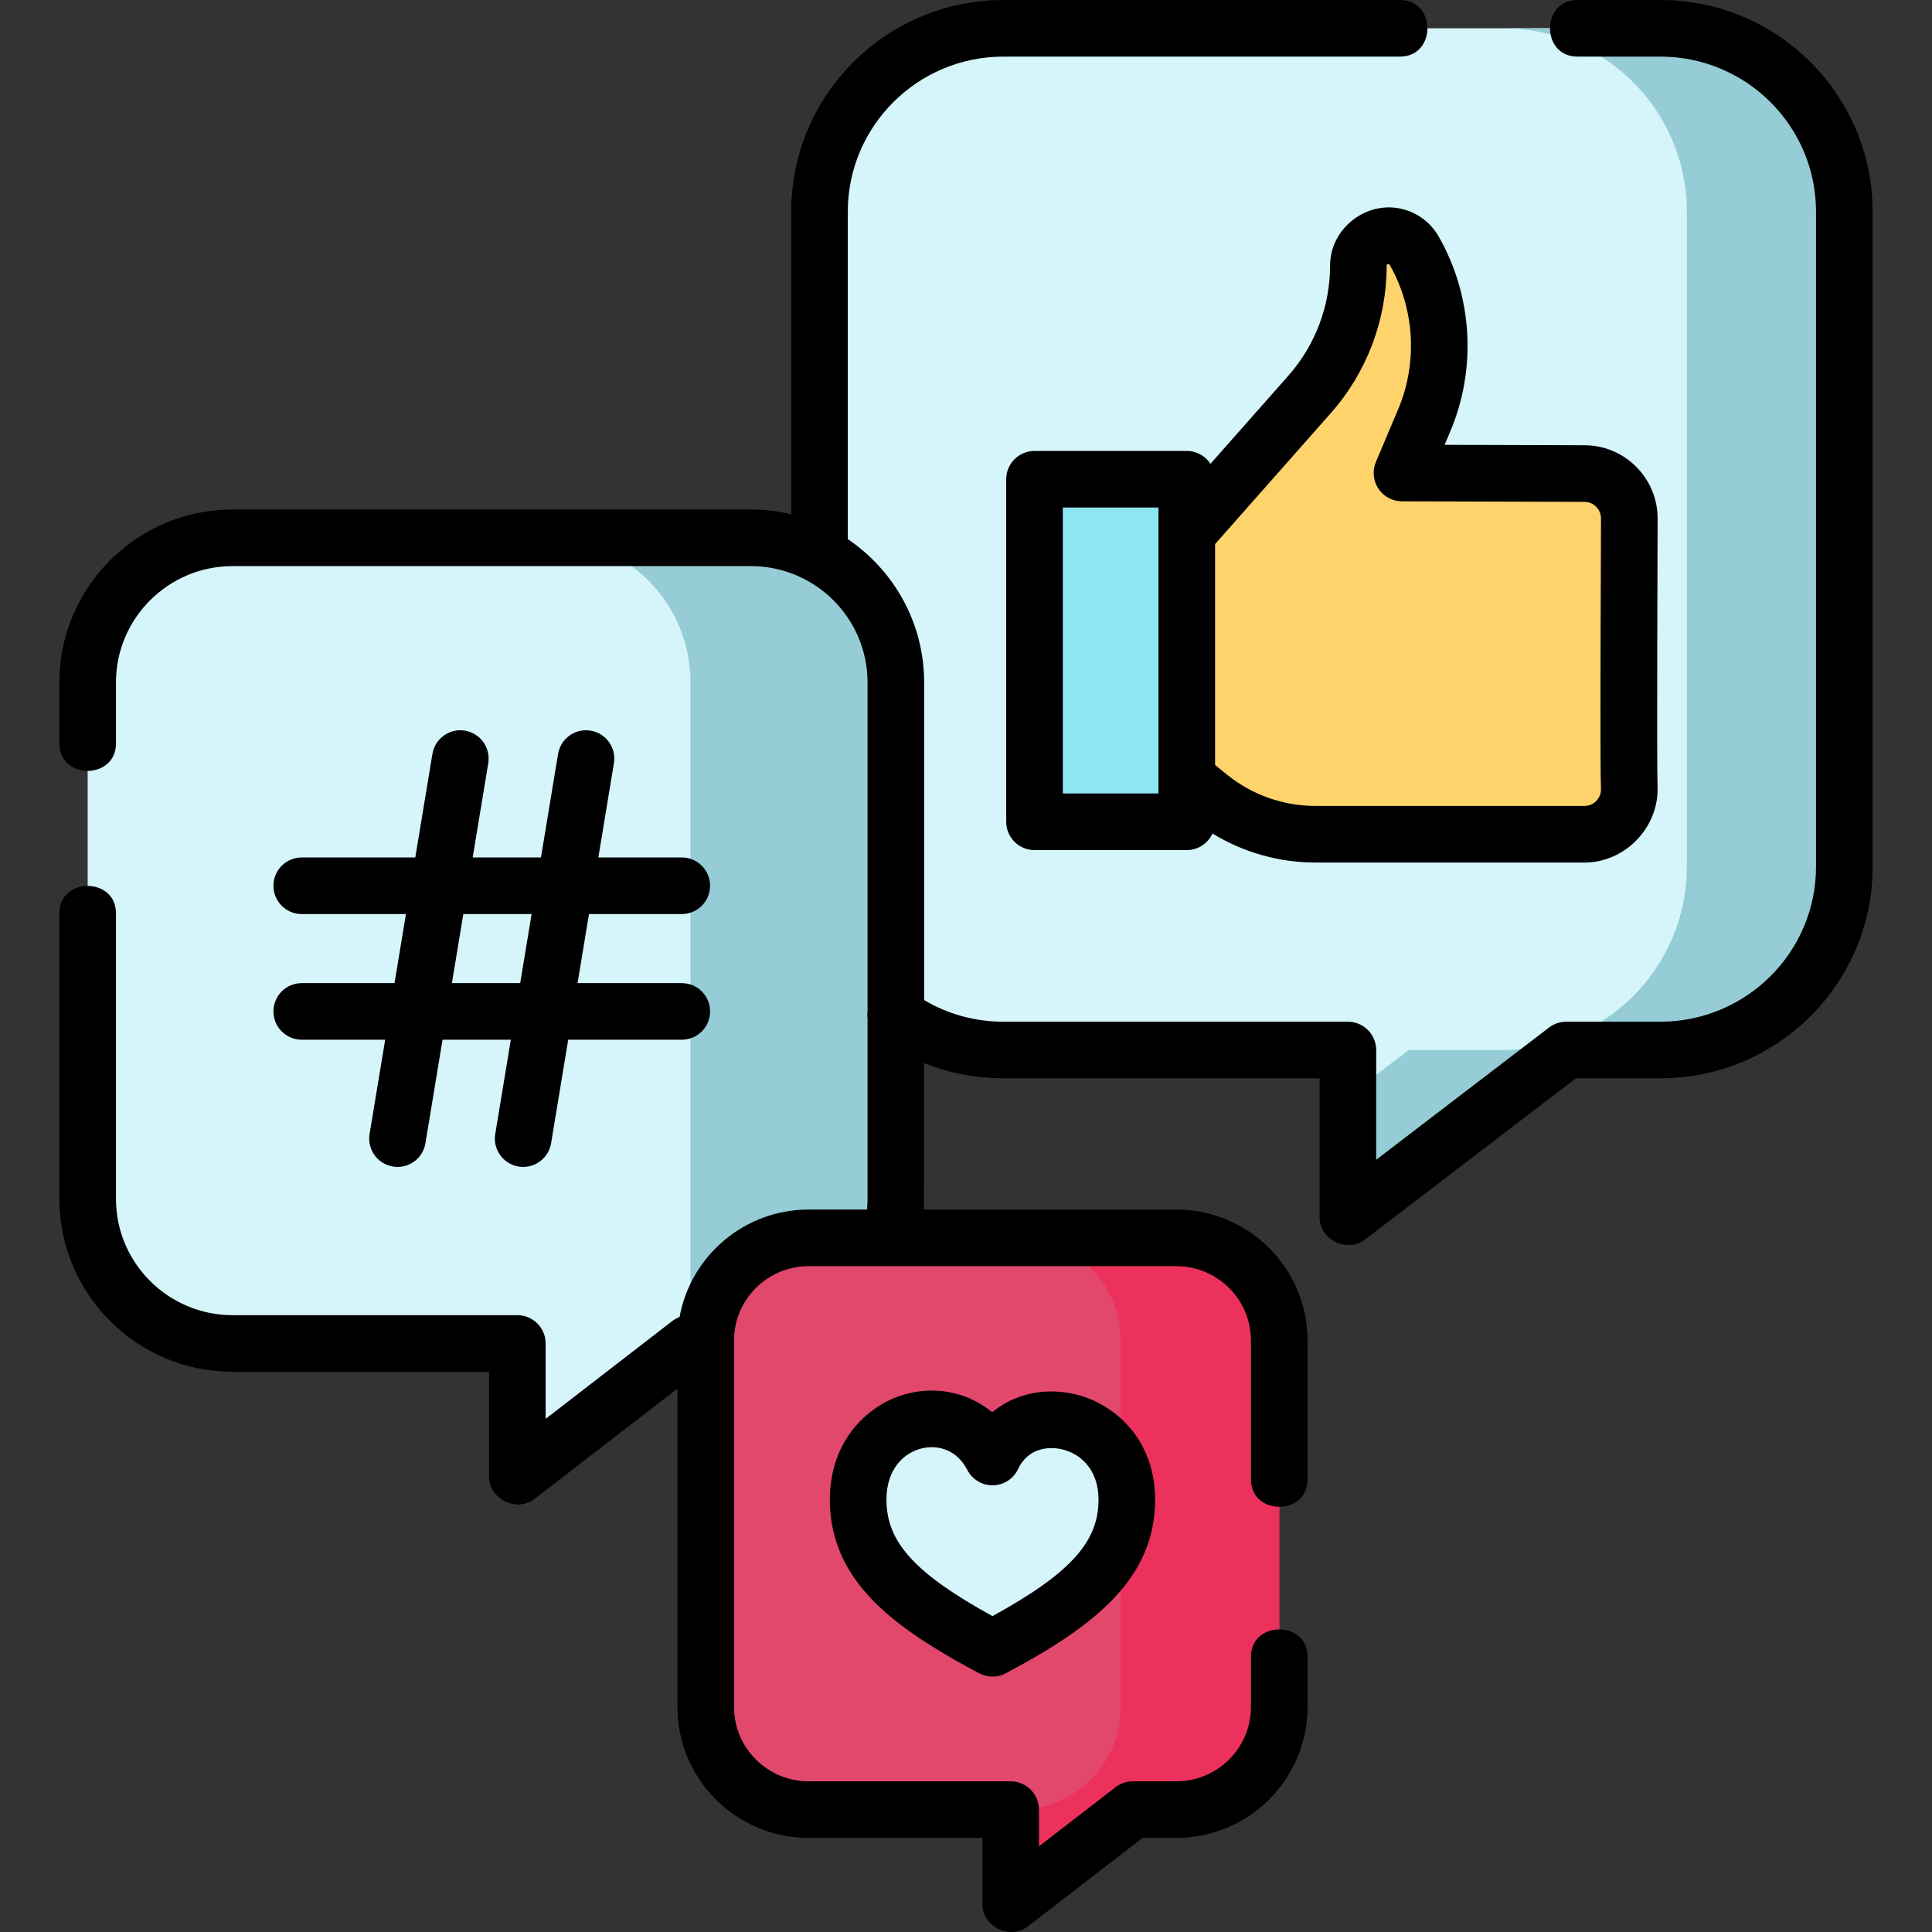
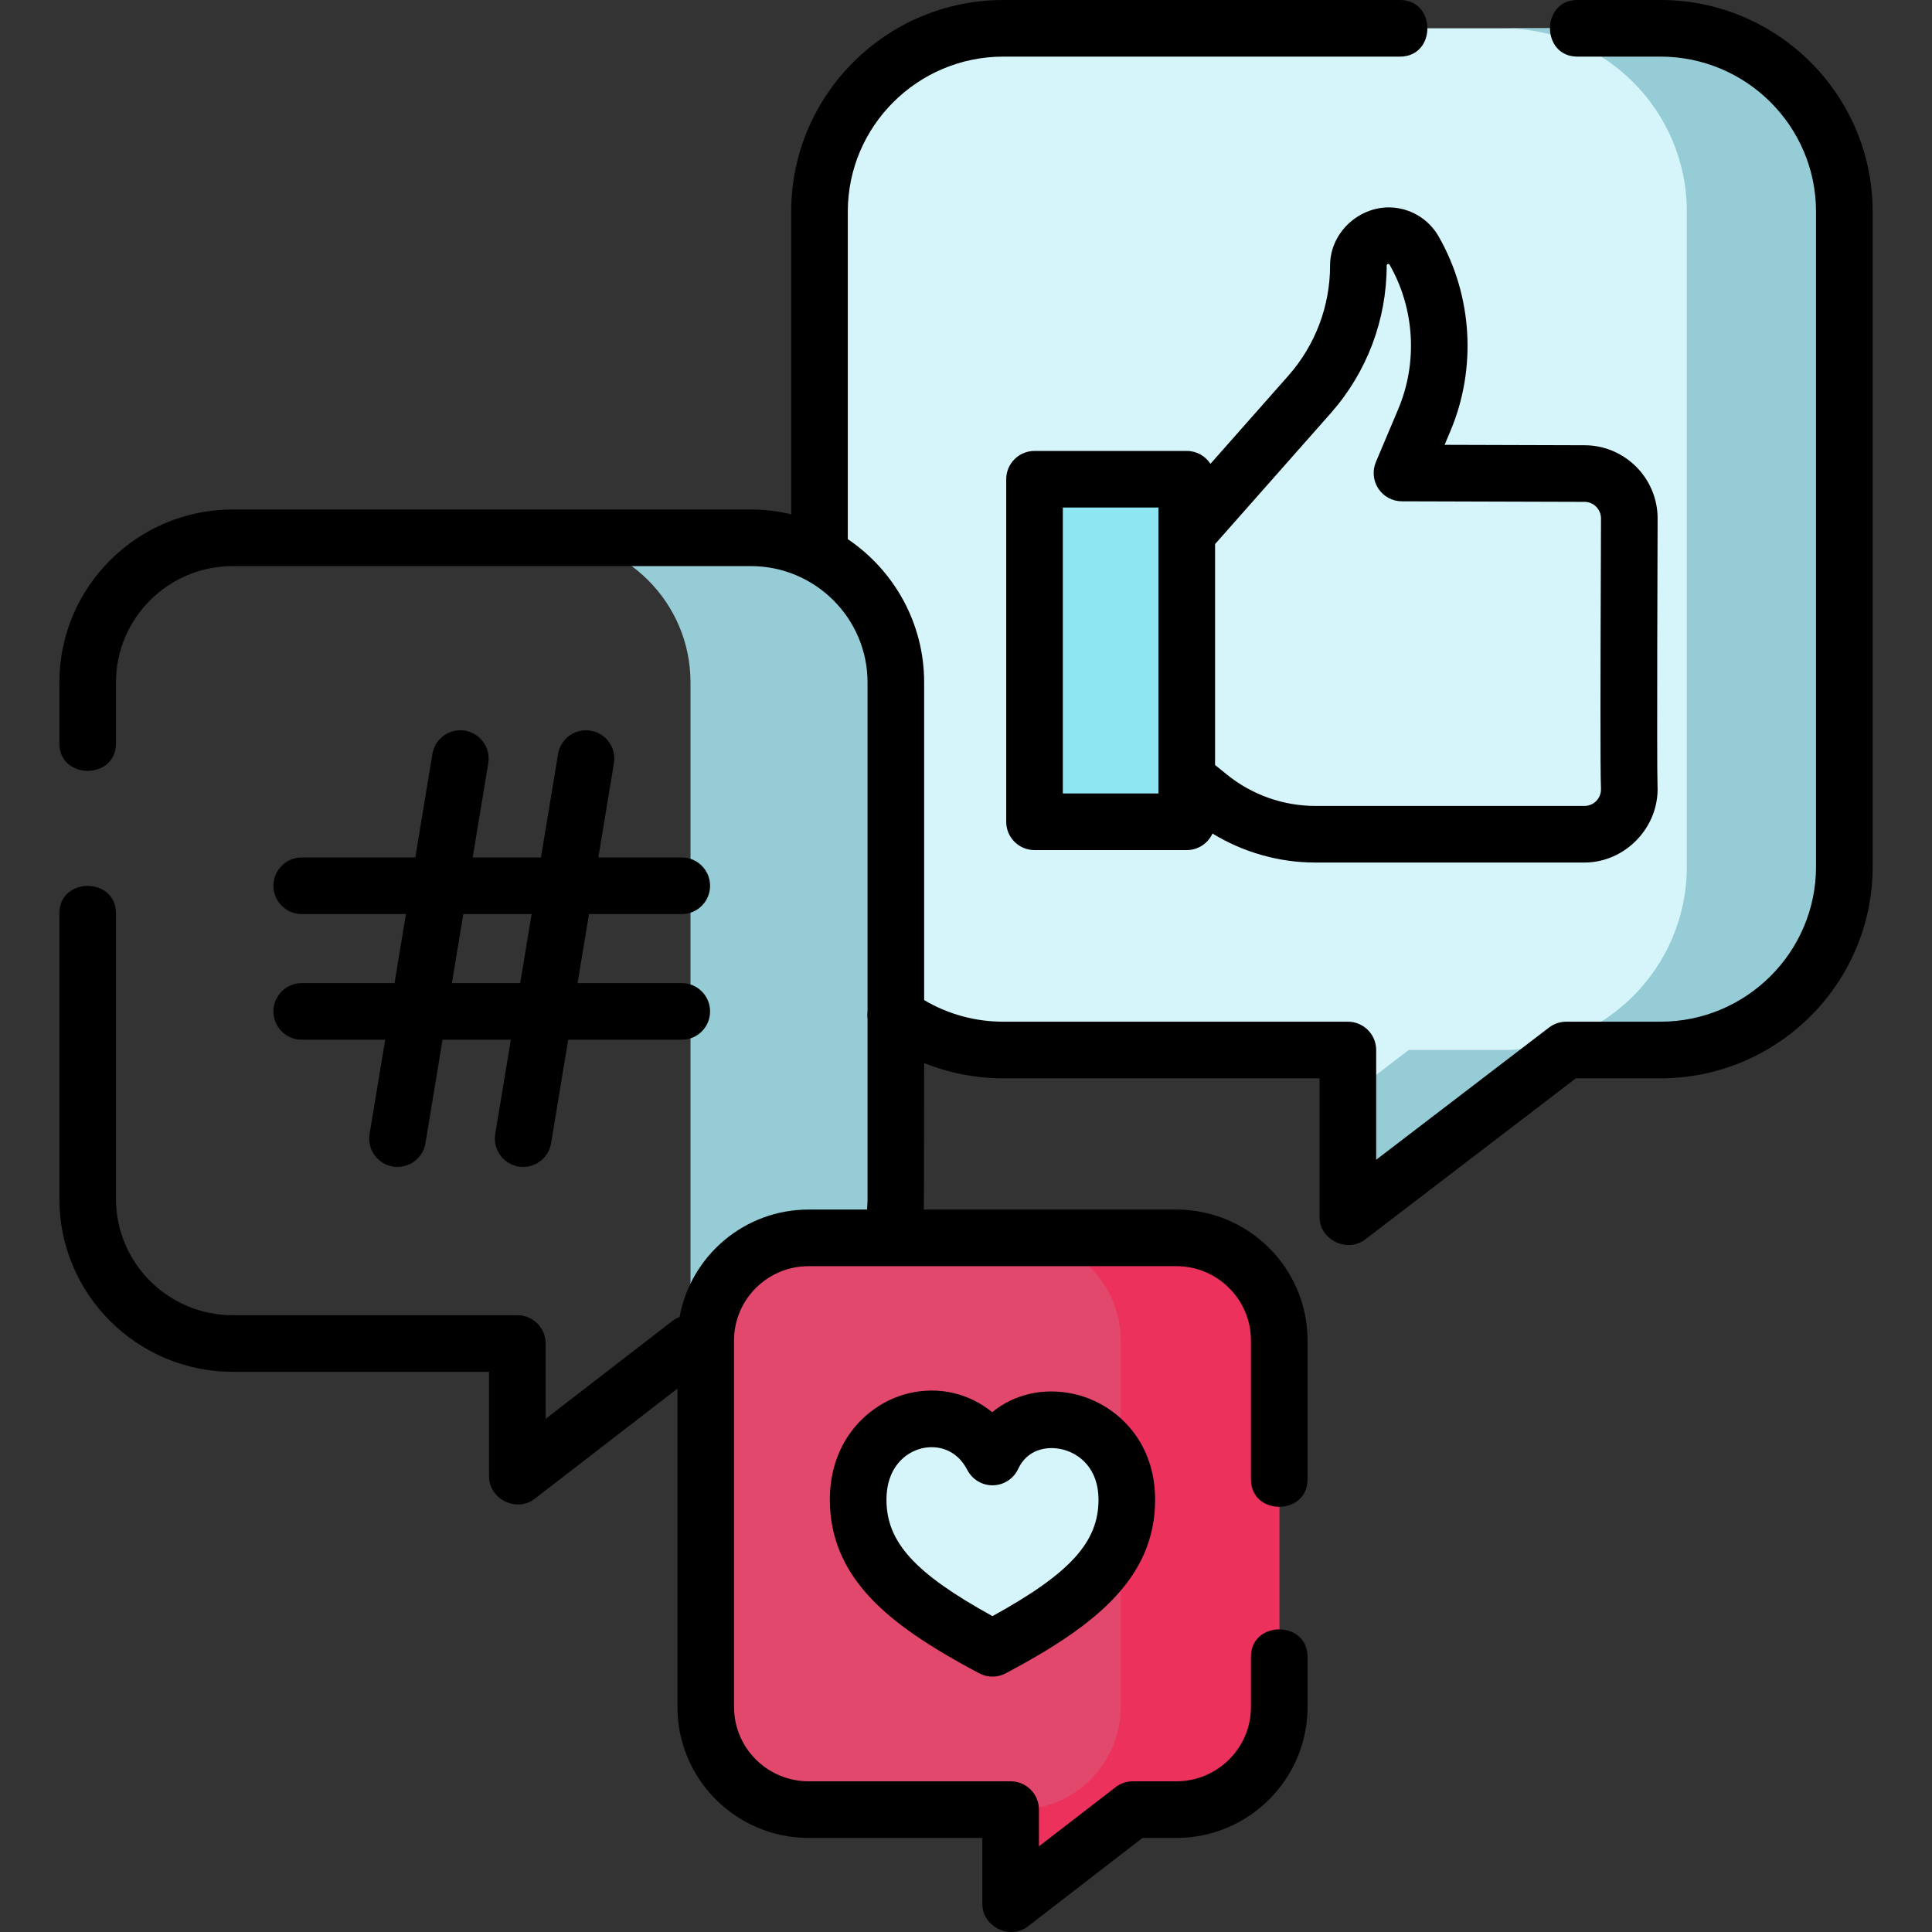
<svg xmlns="http://www.w3.org/2000/svg" id="Layer_1" enable-background="new 0 0 511.926 511.926" height="512px" viewBox="0 0 511.926 511.926" width="512px" class="">
  <rect x="0" y="0" width="511.926" height="511.926" fill="#333333" stroke="none" />
  <g>
    <path d="m237.302 269.001c8.026 5.8 17.895 9.22 28.566 9.22h91.28v44.26l57.862-44.26h24.962c26.909 0 48.723-21.747 48.723-48.574v-173.573c0-26.827-21.814-48.574-48.723-48.574h-174.104c-26.909 0-48.723 21.747-48.723 48.574v212.927z" fill="#f7f3f1" data-original="#F7F3F1" class="" style="fill:#D5F5FB" data-old_color="#f7f3f1" />
    <path d="m439.972 7.5h-41.732c26.909 0 48.723 21.748 48.723 48.574v173.573c0 26.827-21.814 48.574-48.723 48.574h-24.962l-16.13 12.338v31.922l57.862-44.26h24.962c26.909 0 48.723-21.747 48.723-48.574v-173.573c.001-26.826-21.813-48.574-48.723-48.574z" fill="#ebe1dc" data-original="#EBE1DC" class="" style="fill:#95CCD6" data-old_color="#ebe1dc" />
-     <path d="m315.376 207.023 5.022 4.065c7.962 6.445 17.896 9.962 28.139 9.962h71.292c6.758 0 12.2-5.638 11.878-12.467-.301-6.396.014-64.645.014-71.212s-5.324-11.892-11.892-11.892l-48.343-.146 5.919-14.018c6.15-14.566 5.156-31.168-2.689-44.896-2.218-3.882-7.209-5.156-11.017-2.813-2.34 1.44-3.766 3.991-3.766 6.739 0 12.571-4.59 24.709-12.907 34.135l-30.826 34.881h-11.238v67.661h10.414z" fill="#ffd36c" data-original="#FFD36C" class="" />
    <path d="m310.564 217.75h-32.549c-2.151 0-3.896-1.744-3.896-3.896v-82.974c0-2.152 1.744-3.896 3.896-3.896h32.549c2.152 0 3.896 1.744 3.896 3.896v82.974c-.001 2.151-1.745 3.896-3.896 3.896z" fill="#8ee6f3" data-original="#8EE6F3" class="" style="fill:#8EE6F3" />
-     <path d="m237.372 355.987v-175.182c0-21.155-17.202-38.305-38.423-38.305h-137.296c-21.22 0-38.423 17.15-38.423 38.305v136.877c0 21.155 17.202 38.305 38.423 38.305h75.425v35.23l45.629-35.23z" fill="#4ed5ea" data-original="#4ED5EA" class="" style="fill:#D5F5FB" data-old_color="#4ed5ea" />
    <path d="m198.95 142.5h-54.409c21.22 0 38.423 17.15 38.423 38.305v175.182h54.409v-175.182c-.001-21.155-17.203-38.305-38.423-38.305z" fill="#62a6fd" data-original="#62A6FD" class="" style="fill:#95CCD6" data-old_color="#62a6fd" />
    <path d="m311.697 327.998h-97.432c-15.059 0-27.267 12.17-27.267 27.183v97.134c0 15.013 12.208 27.183 27.267 27.183h53.525v25.002l32.381-25.001h11.526c15.059 0 27.267-12.17 27.267-27.183v-97.134c-.001-15.013-12.209-27.184-27.267-27.184z" fill="#fa9084" data-original="#FA9084" class="" style="fill:#E2486B" data-old_color="#fa9084" />
    <path d="m311.697 327.998h-42c15.059 0 27.267 12.17 27.267 27.183v97.135c0 15.013-12.208 27.183-27.267 27.183h-1.907v25.001l32.381-25.001h11.526c15.059 0 27.267-12.17 27.267-27.183v-97.135c-.001-15.012-12.208-27.183-27.267-27.183z" fill="#ff6cb5" data-original="#FF6CB5" class="active-path" style="fill:#EC315C" data-old_color="#ff6cb5" />
    <path d="m262.98 436.753c23.446-12.429 35.593-23.005 35.593-39.389 0-22.599-27.684-28.249-35.593-11.299-9.04-17.514-35.593-11.299-35.593 11.299 0 16.384 12.147 26.959 35.593 39.389z" fill="#f7f3f1" data-original="#F7F3F1" class="" style="fill:#D5F5FB" data-old_color="#f7f3f1" />
    <path d="m439.973 0h-22.01c-9.675 0-9.675 15 0 15h22.01c22.73 0 41.223 18.426 41.223 41.074v173.572c0 22.649-18.492 41.075-41.223 41.075h-24.963c-1.647 0-3.248.542-4.557 1.543l-45.806 35.038v-29.081c0-4.142-3.357-7.5-7.5-7.5h-91.28c-7.475 0-14.659-1.973-20.995-5.724v-84.192c0-15.77-8.032-29.703-20.229-37.946v-86.785c0-22.648 18.493-41.074 41.224-41.074h105.096c9.674 0 9.674-15 0-15h-105.096c-31.002 0-56.224 25.155-56.224 56.074v80.193c-3.434-.82-7.012-1.267-10.694-1.267h-137.296c-25.321 0-45.922 20.548-45.922 45.805v16.195c0 9.674 15 9.674 15 0v-16.195c0-16.986 13.871-30.805 30.922-30.805h137.297c17.051 0 30.923 13.819 30.923 30.805v87.178c-.09.662-.086 1.329 0 1.986v47.712c0 .943-.057 1.882-.142 2.816h-15.467c-17.043 0-31.251 12.301-34.197 28.468-.682.257-1.337.616-1.944 1.084l-33.545 25.901v-19.964c0-4.142-3.357-7.5-7.5-7.5h-75.425c-17.051 0-30.922-13.819-30.922-30.805v-75.681c0-9.674-15-9.674-15 0v75.682c0 25.257 20.601 45.805 45.922 45.805h67.926v27.73c0 6.016 7.305 9.625 12.084 5.937l37.835-29.213v84.375c0 19.125 15.597 34.683 34.767 34.683h46.025v17.501c0 6.014 7.305 9.627 12.083 5.937l30.356-23.438h8.968c19.17 0 34.767-15.559 34.767-34.683v-13.316c0-9.674-15-9.674-15 0v13.316c0 10.854-8.867 19.683-19.767 19.683h-11.527c-1.659 0-3.271.55-4.583 1.563l-20.298 15.671v-9.735c0-4.142-3.357-7.5-7.5-7.5h-53.525c-10.899 0-19.767-8.83-19.767-19.683v-97.134c0-10.854 8.867-19.683 19.767-19.683h97.433c10.899 0 19.767 8.83 19.767 19.683v36.819c0 9.674 15 9.674 15 0v-36.818c0-19.125-15.597-34.683-34.767-34.683h-66.91c.057-.937.086-38.818.086-38.818 6.613 2.659 13.703 4.041 20.995 4.041h83.78v36.76c0 6.001 7.274 9.614 12.057 5.957l55.846-42.717h22.423c31.001 0 56.223-25.155 56.223-56.075v-173.573c-.001-30.919-25.223-56.074-56.224-56.074z" data-original="#000000" class="" style="fill:#000000" />
    <path d="m371.66 55.412c-9.523-2.431-19.227 5.093-19.227 14.933 0 10.751-3.918 21.112-11.027 29.169l-20.664 23.383c-1.338-2.053-3.65-3.412-6.283-3.412h-40.34c-4.143 0-7.5 3.358-7.5 7.5v90.765c0 4.142 3.357 7.5 7.5 7.5h40.34c3.031 0 5.635-1.801 6.818-4.387 8.167 4.99 17.631 7.688 27.26 7.688h71.292c10.894 0 19.881-9.453 19.37-20.319-.227-4.812.021-69.425.021-70.86 0-10.692-8.699-19.392-19.369-19.392l-37.073-.111 1.535-3.635c7.015-16.613 5.86-35.877-3.086-51.534-2.088-3.658-5.487-6.245-9.567-7.288-4.082-1.042 4.08 1.043 0 0-9.522-2.431 4.08 1.043 0 0zm-64.701 154.838h-25.34v-75.765h25.34zm112.87-77.271c2.422 0 4.392 1.97 4.392 4.392 0 1.427-.015 5.3-.035 10.551-.111 28.992-.185 56.45.029 61.014.078 1.647-.723 2.745-1.207 3.253-.838.878-1.967 1.361-3.179 1.361h-71.292c-8.498 0-16.815-2.945-23.421-8.292l-3.157-2.556v-58.531l30.691-34.729c9.533-10.804 14.783-24.689 14.783-39.098 0-.424.579-.534.771-.204 6.642 11.623 7.498 25.924 2.291 38.257l-5.919 14.019c-.977 2.313-.731 4.96.652 7.054 1.385 2.094 3.725 3.356 6.234 3.364z" data-original="#000000" class="" style="fill:#000000" />
    <path d="m79.951 260.498c-4.143 0-7.5 3.358-7.5 7.5s3.357 7.5 7.5 7.5h22.108l-4.13 24.979c-.676 4.086 2.09 7.947 6.176 8.623.415.069.826.102 1.232.102 3.604 0 6.783-2.605 7.391-6.278l4.534-27.425h18.093l-4.13 24.979c-.676 4.086 2.09 7.947 6.176 8.623.415.069.826.102 1.232.102 3.604 0 6.783-2.605 7.391-6.278l4.534-27.425h30.093c4.143 0 7.5-3.358 7.5-7.5s-3.357-7.5-7.5-7.5h-27.613l3.025-18.296h24.588c4.143 0 7.5-3.358 7.5-7.5s-3.357-7.5-7.5-7.5h-22.108l4.13-24.979c.676-4.086-2.09-7.947-6.176-8.623-4.091-.678-7.947 2.09-8.623 6.176l-4.534 27.425h-18.093l4.13-24.979c.676-4.086-2.09-7.947-6.176-8.623-4.096-.678-7.946 2.09-8.623 6.176l-4.534 27.425h-30.093c-4.143 0-7.5 3.358-7.5 7.5s3.357 7.5 7.5 7.5h27.613l-3.025 18.296zm42.817-18.296h18.093l-3.025 18.296h-18.093z" data-original="#000000" class="" style="fill:#000000" />
    <path d="m262.89 374.196c-6.056-4.986-14.113-6.953-22.195-4.988-10.357 2.515-20.808 12.197-20.808 28.156 0 9.933 3.625 18.555 11.082 26.359 6.091 6.375 14.881 12.437 28.499 19.657 1.099.583 2.306.874 3.513.874s2.414-.291 3.513-.874c23.758-12.595 39.58-25.24 39.58-46.016 0-16.046-10.822-25.629-21.548-28.008-8.058-1.788-15.87.11-21.636 4.84zm28.183 23.168c0 11.206-7.433 19.493-28.093 30.866-20.66-11.374-28.094-19.661-28.094-30.866 0-8.338 4.828-12.482 9.347-13.58.833-.202 1.725-.316 2.642-.316 3.399 0 7.136 1.57 9.44 6.037 1.313 2.542 3.967 4.118 6.814 4.059 2.859-.057 5.438-1.735 6.647-4.327 2.427-5.202 7.531-6.117 11.499-5.236 4.738 1.049 9.798 5.112 9.798 13.363z" data-original="#000000" class="" style="fill:#000000" />
  </g>
</svg>